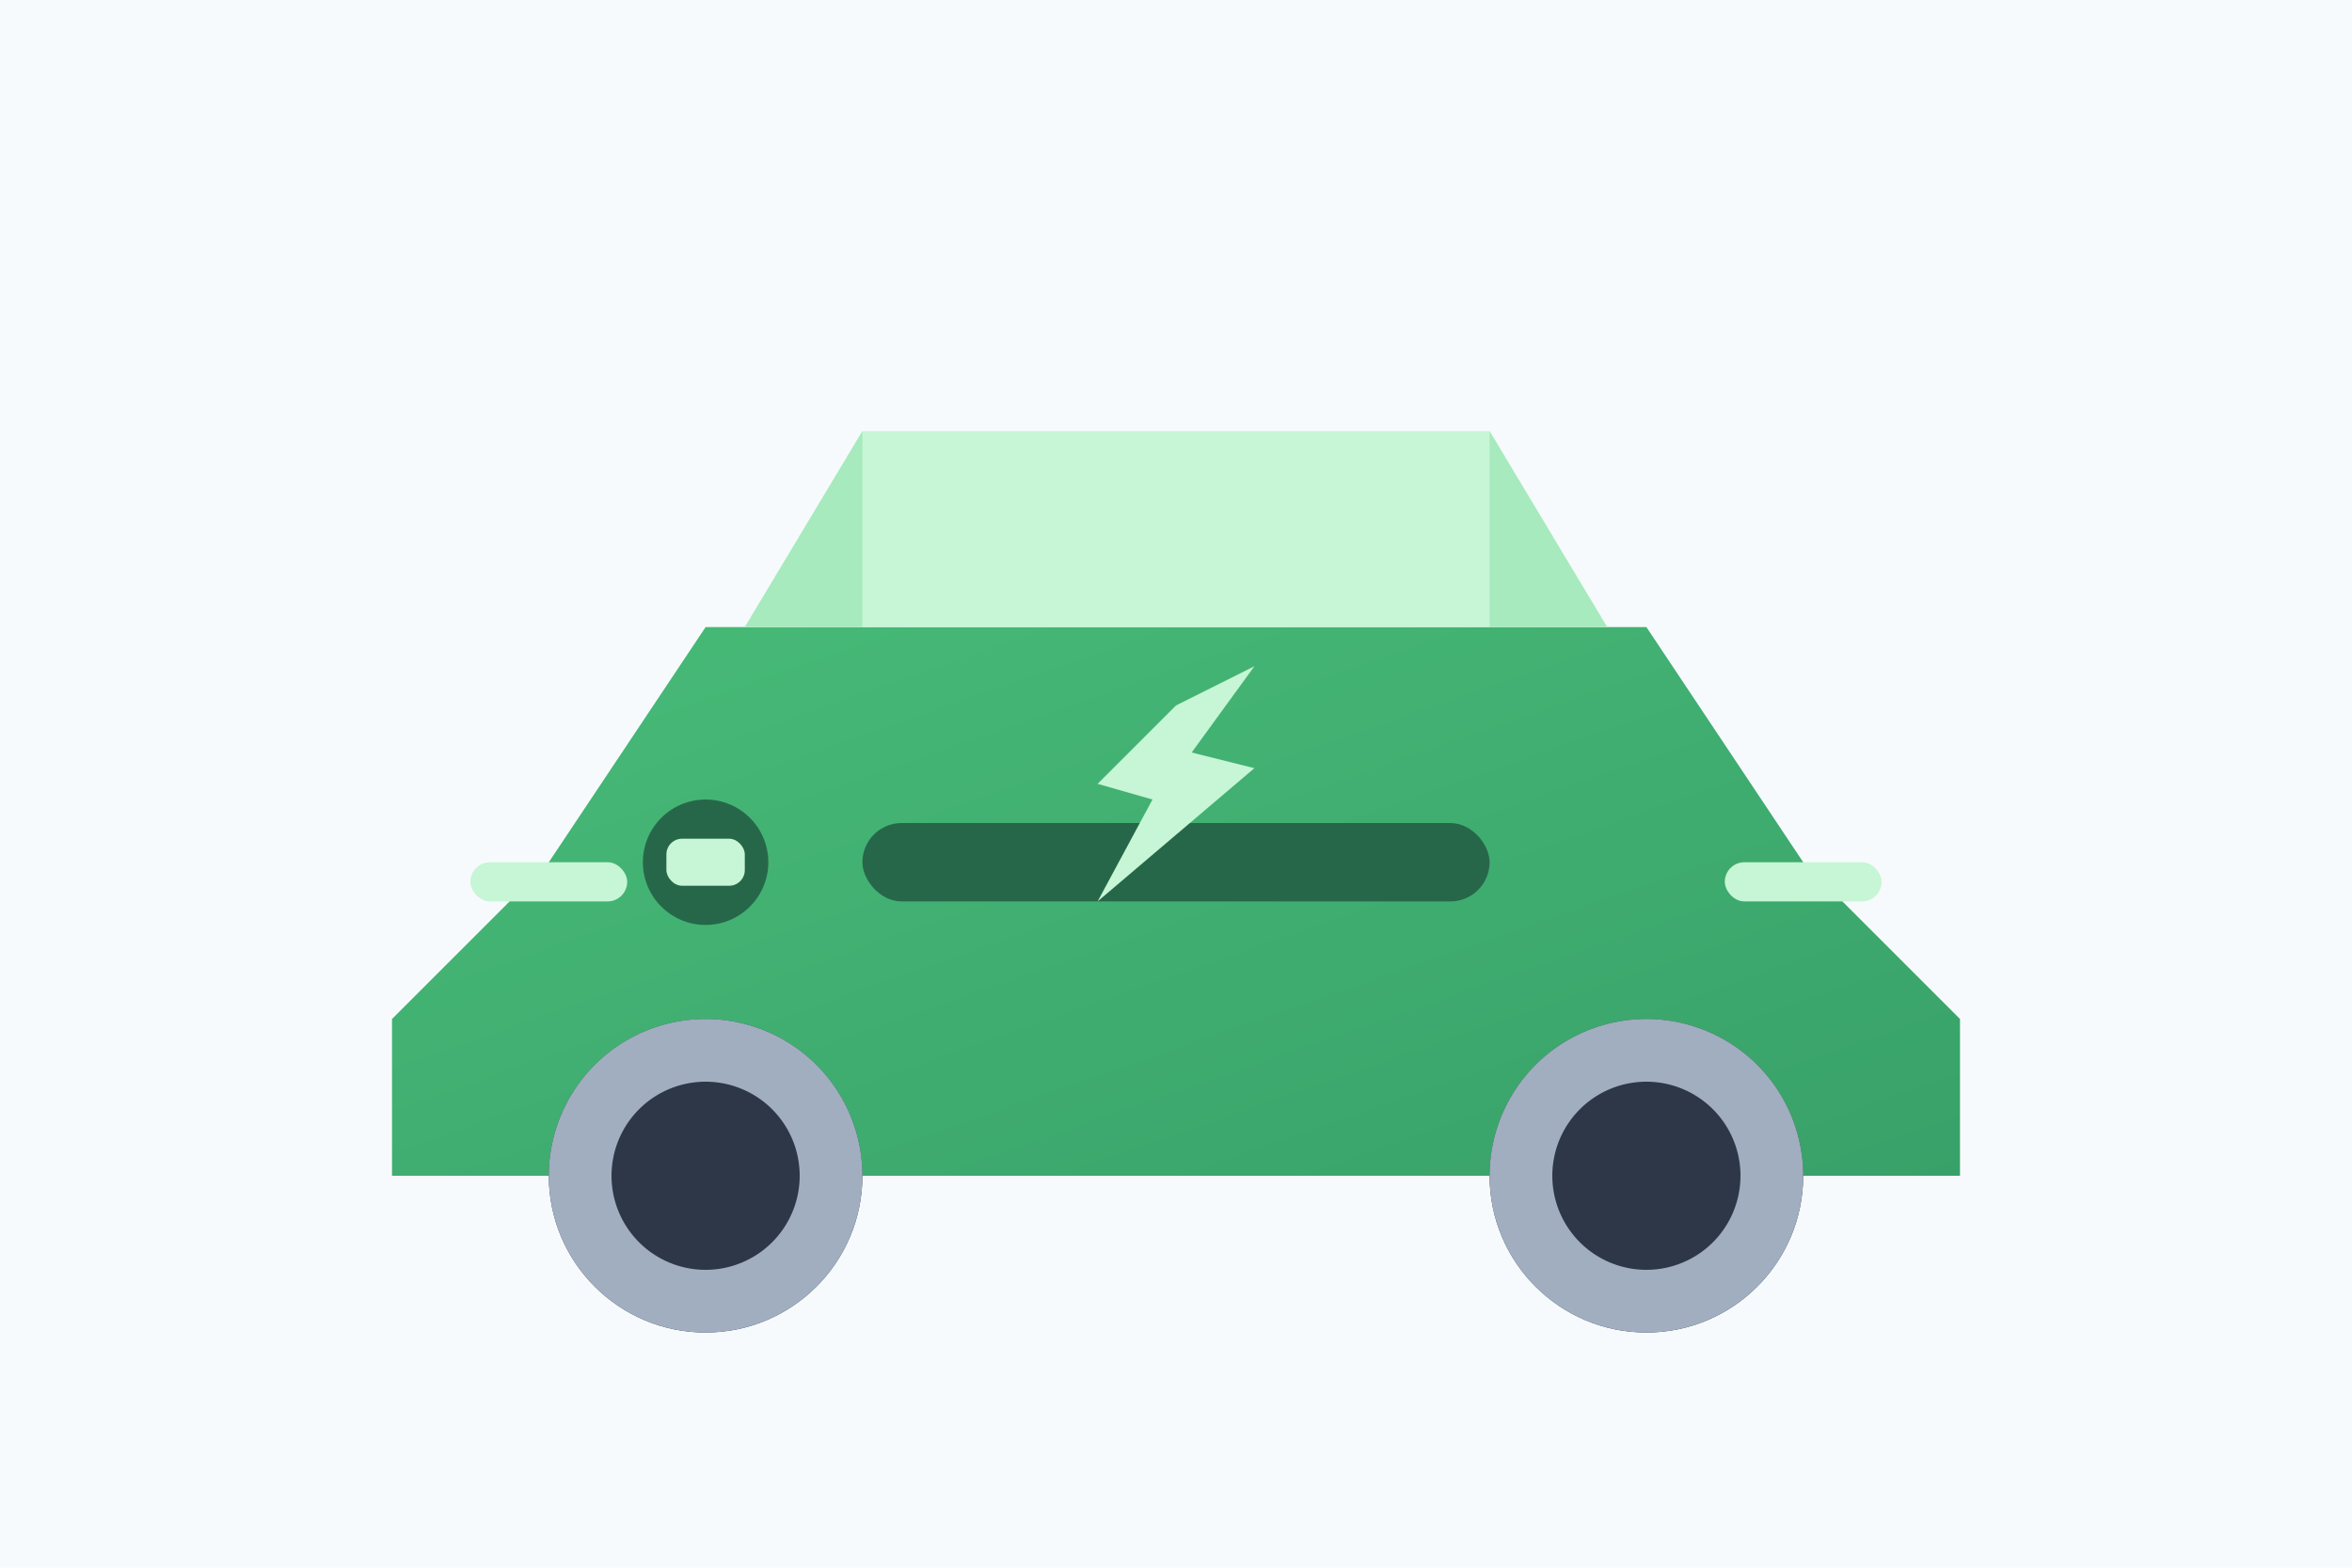
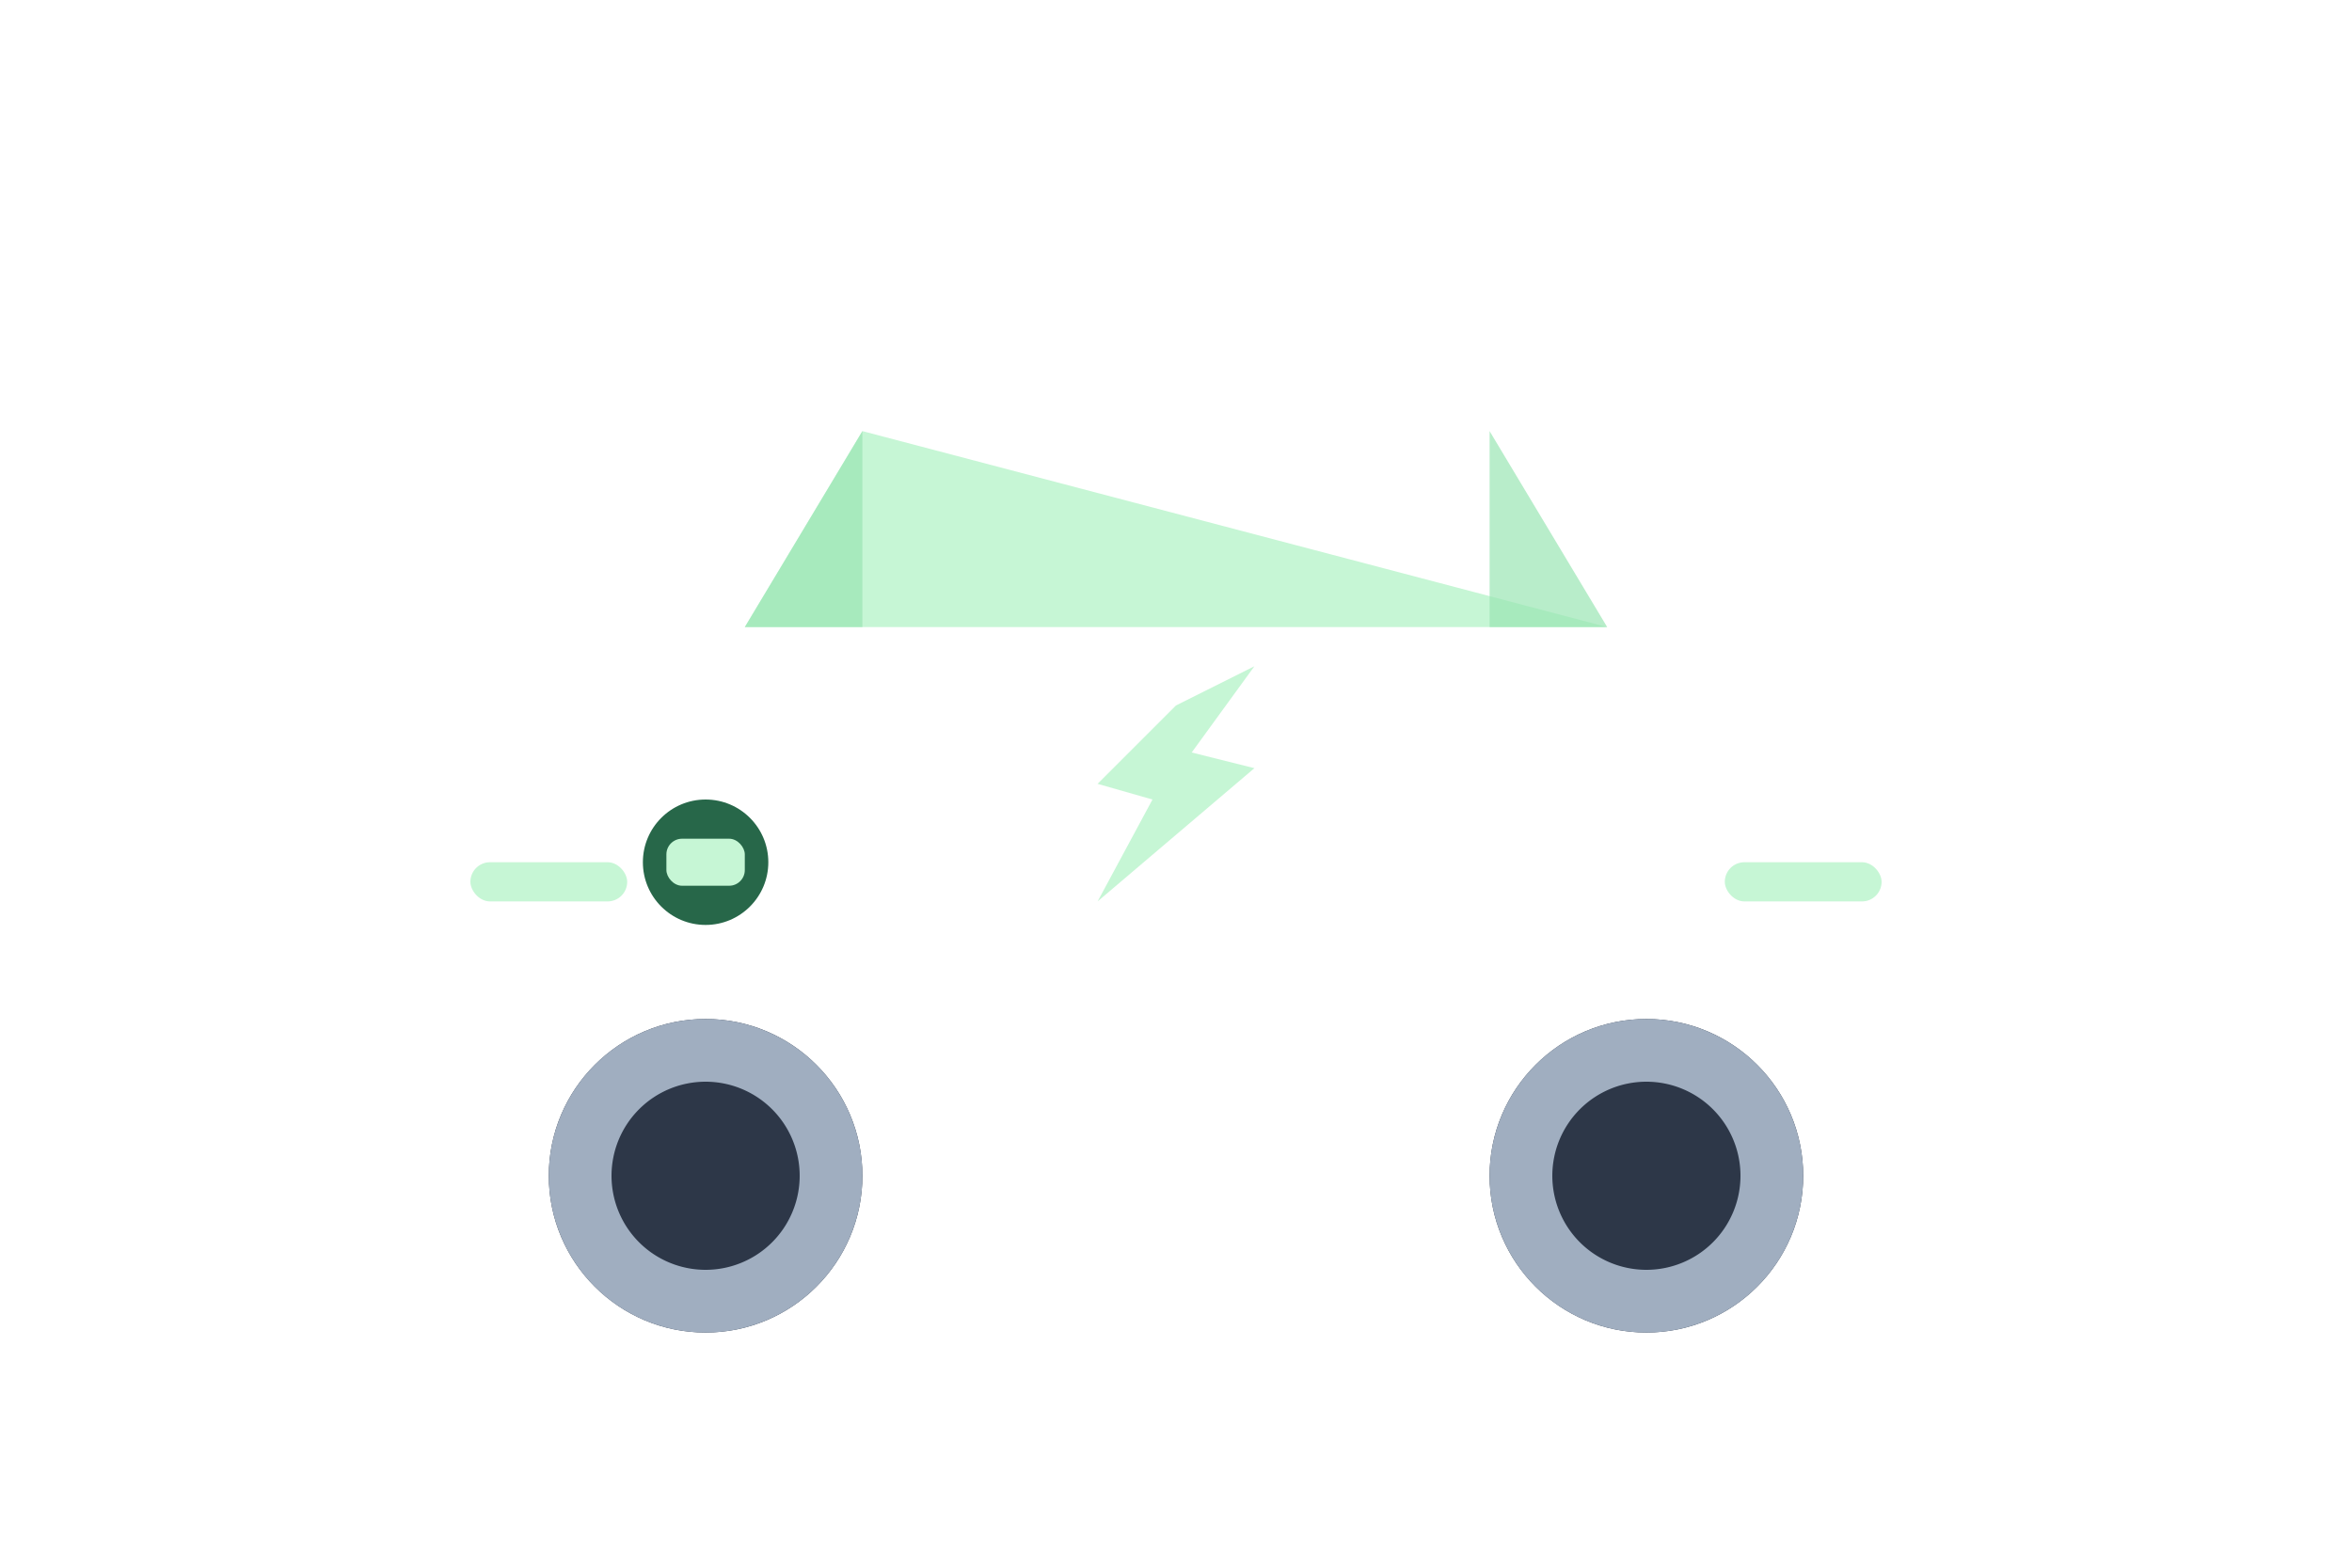
<svg xmlns="http://www.w3.org/2000/svg" width="300" height="200" viewBox="0 0 300 200">
  <defs>
    <linearGradient id="car4-gradient" x1="0%" y1="0%" x2="100%" y2="100%">
      <stop offset="0%" stop-color="#48bb78" />
      <stop offset="100%" stop-color="#38a169" />
    </linearGradient>
  </defs>
-   <rect width="300" height="200" fill="#f7fafc" />
-   <path d="M50,130 L70,110 L90,80 L210,80 L230,110 L250,130 L250,150 L50,150 Z" fill="url(#car4-gradient)" />
-   <path d="M95,80 L110,55 L190,55 L205,80 Z" fill="#c6f6d5" />
+   <path d="M95,80 L110,55 L205,80 Z" fill="#c6f6d5" />
  <path d="M110,55 L95,80 L110,80 Z" fill="#9ae6b4" opacity="0.7" />
  <path d="M190,55 L205,80 L190,80 Z" fill="#9ae6b4" opacity="0.7" />
-   <rect x="110" y="105" width="80" height="10" rx="5" ry="5" fill="#276749" />
  <circle cx="90" cy="110" r="8" fill="#276749" />
  <rect x="85" y="107" width="10" height="6" rx="2" ry="2" fill="#c6f6d5" />
  <rect x="60" y="110" width="20" height="5" rx="2.5" ry="2.5" fill="#c6f6d5" />
  <rect x="220" y="110" width="20" height="5" rx="2.5" ry="2.5" fill="#c6f6d5" />
  <circle cx="90" cy="150" r="20" fill="#2d3748" />
  <path d="M90,130 A20,20 0 0,1 110,150 A20,20 0 0,1 90,170 A20,20 0 0,1 70,150 A20,20 0 0,1 90,130 Z M90,138 A12,12 0 0,0 78,150 A12,12 0 0,0 90,162 A12,12 0 0,0 102,150 A12,12 0 0,0 90,138 Z" fill="#a0aec0" />
  <circle cx="210" cy="150" r="20" fill="#2d3748" />
  <path d="M210,130 A20,20 0 0,1 230,150 A20,20 0 0,1 210,170 A20,20 0 0,1 190,150 A20,20 0 0,1 210,130 Z M210,138 A12,12 0 0,0 198,150 A12,12 0 0,0 210,162 A12,12 0 0,0 222,150 A12,12 0 0,0 210,138 Z" fill="#a0aec0" />
  <path d="M150,90 L140,100 L147,102 L140,115 L160,98 L152,96 L160,85 Z" fill="#c6f6d5" />
</svg>